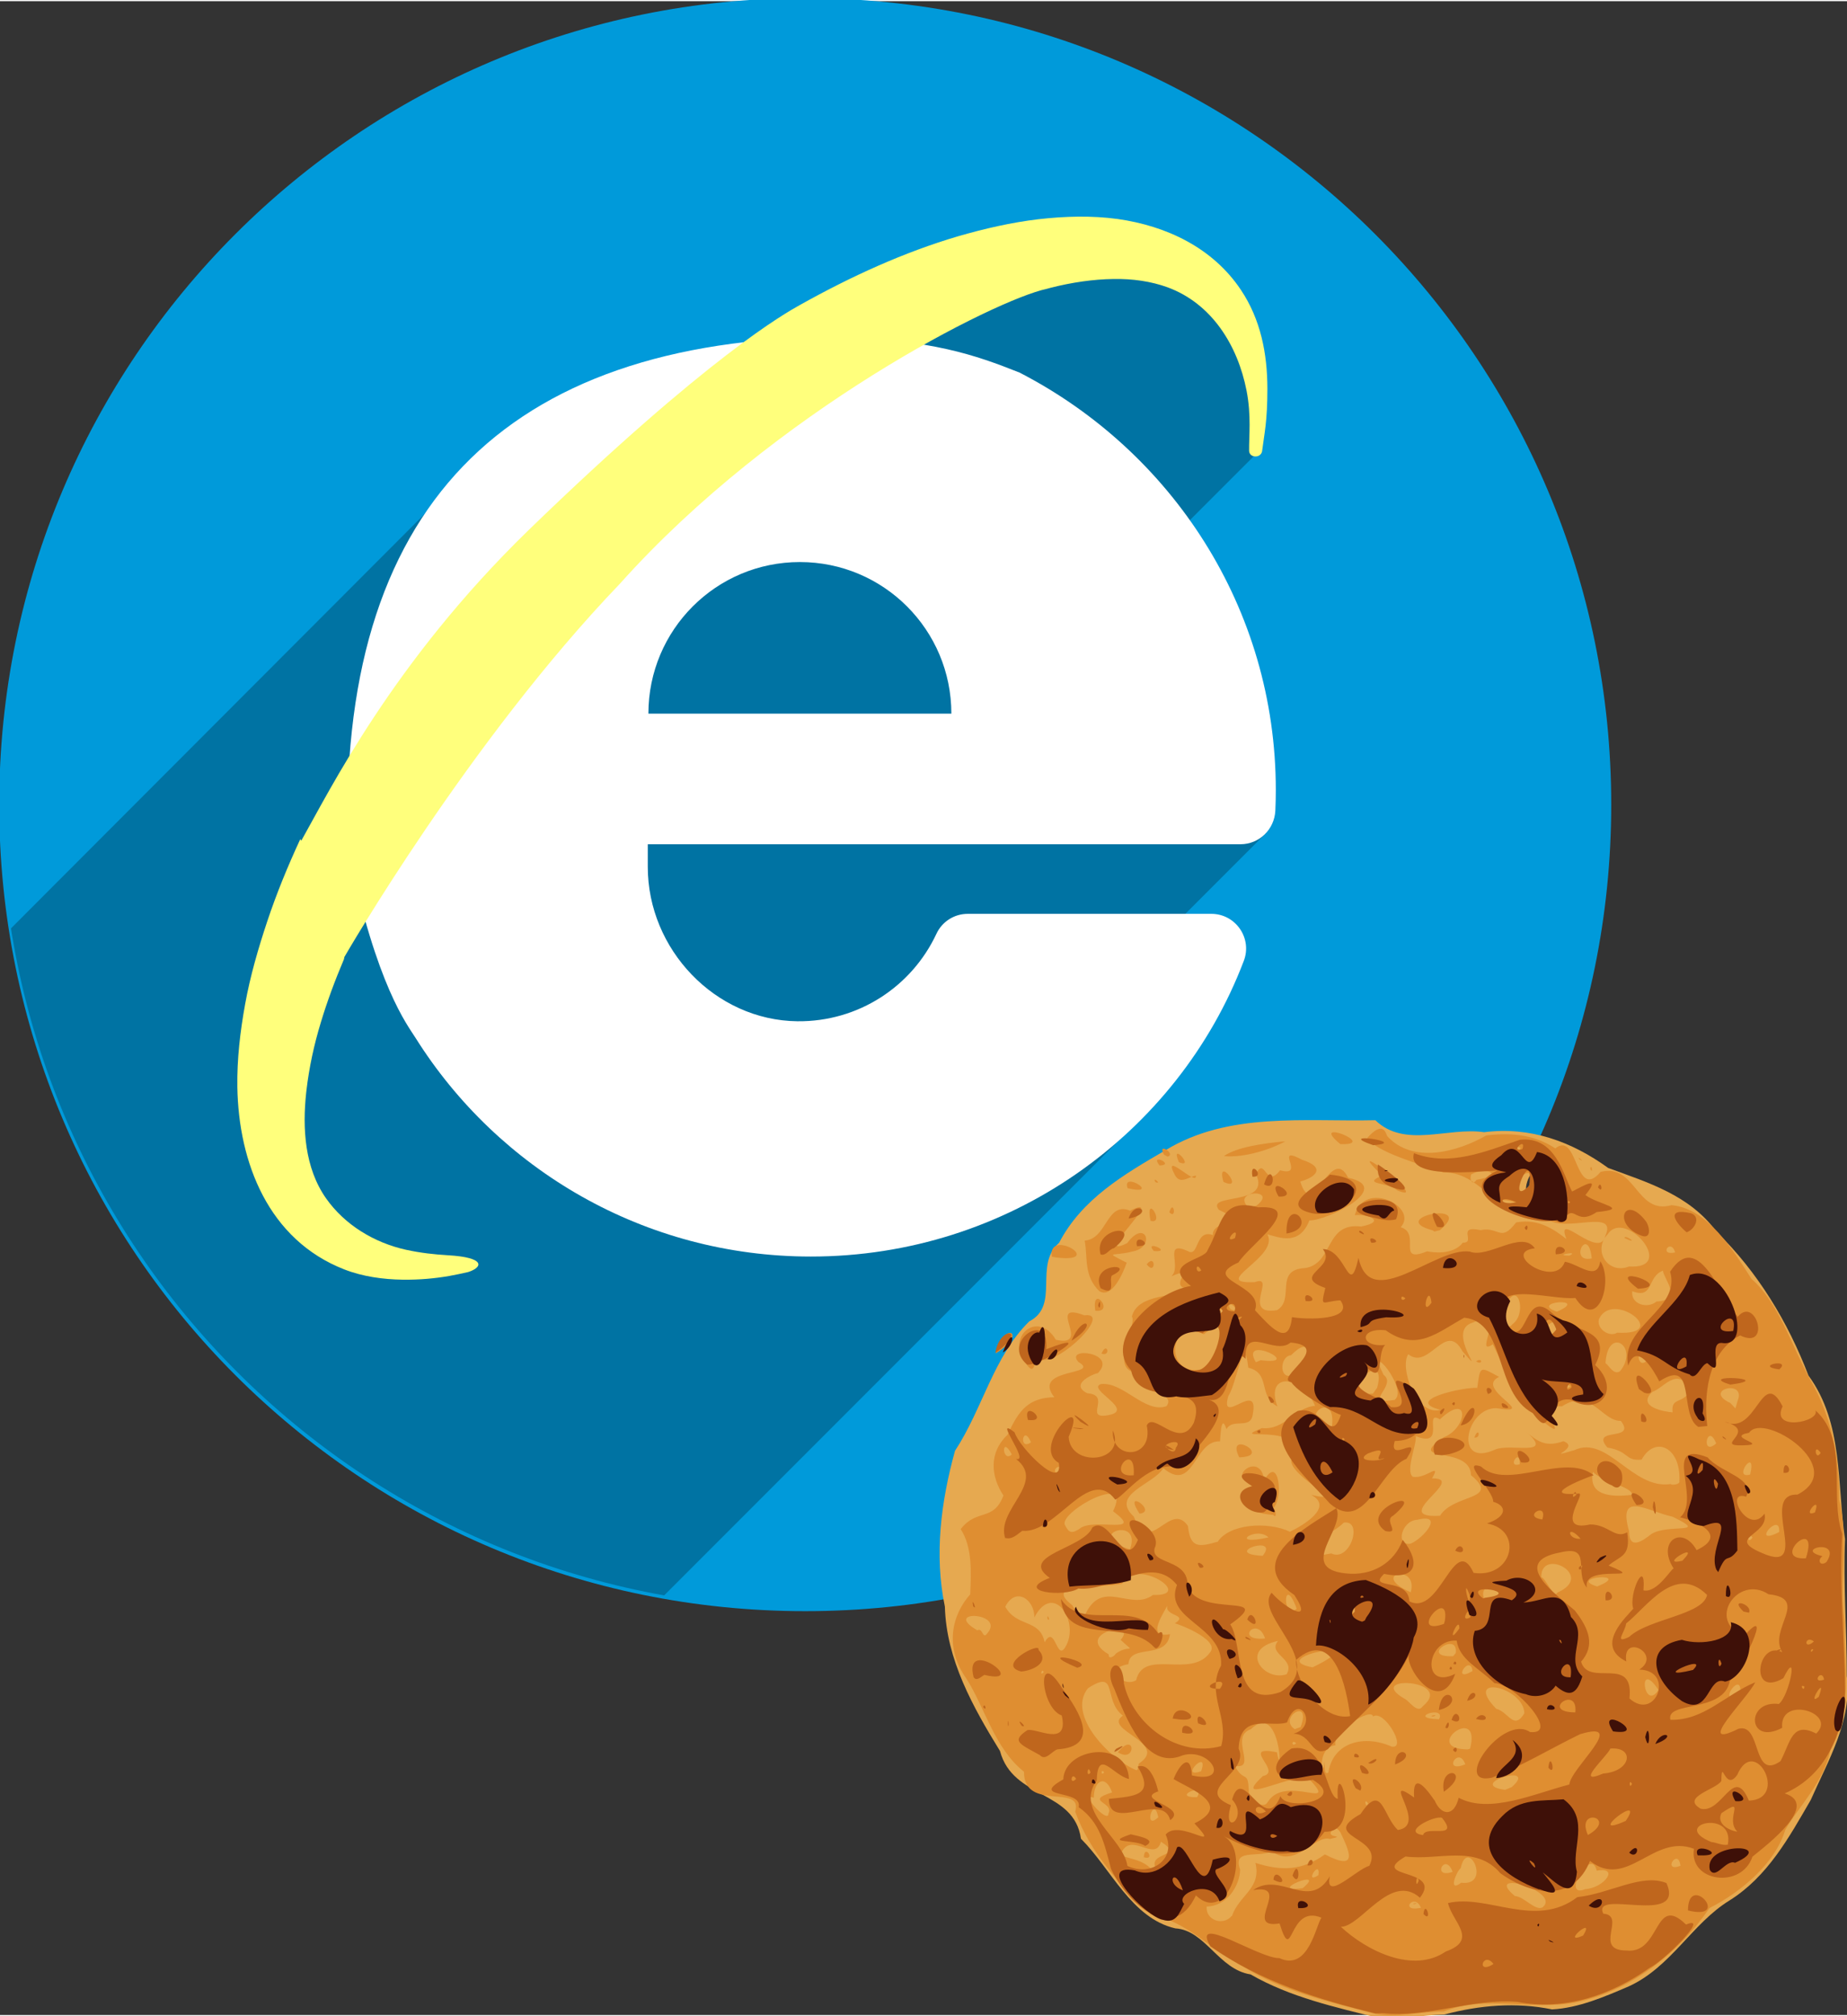
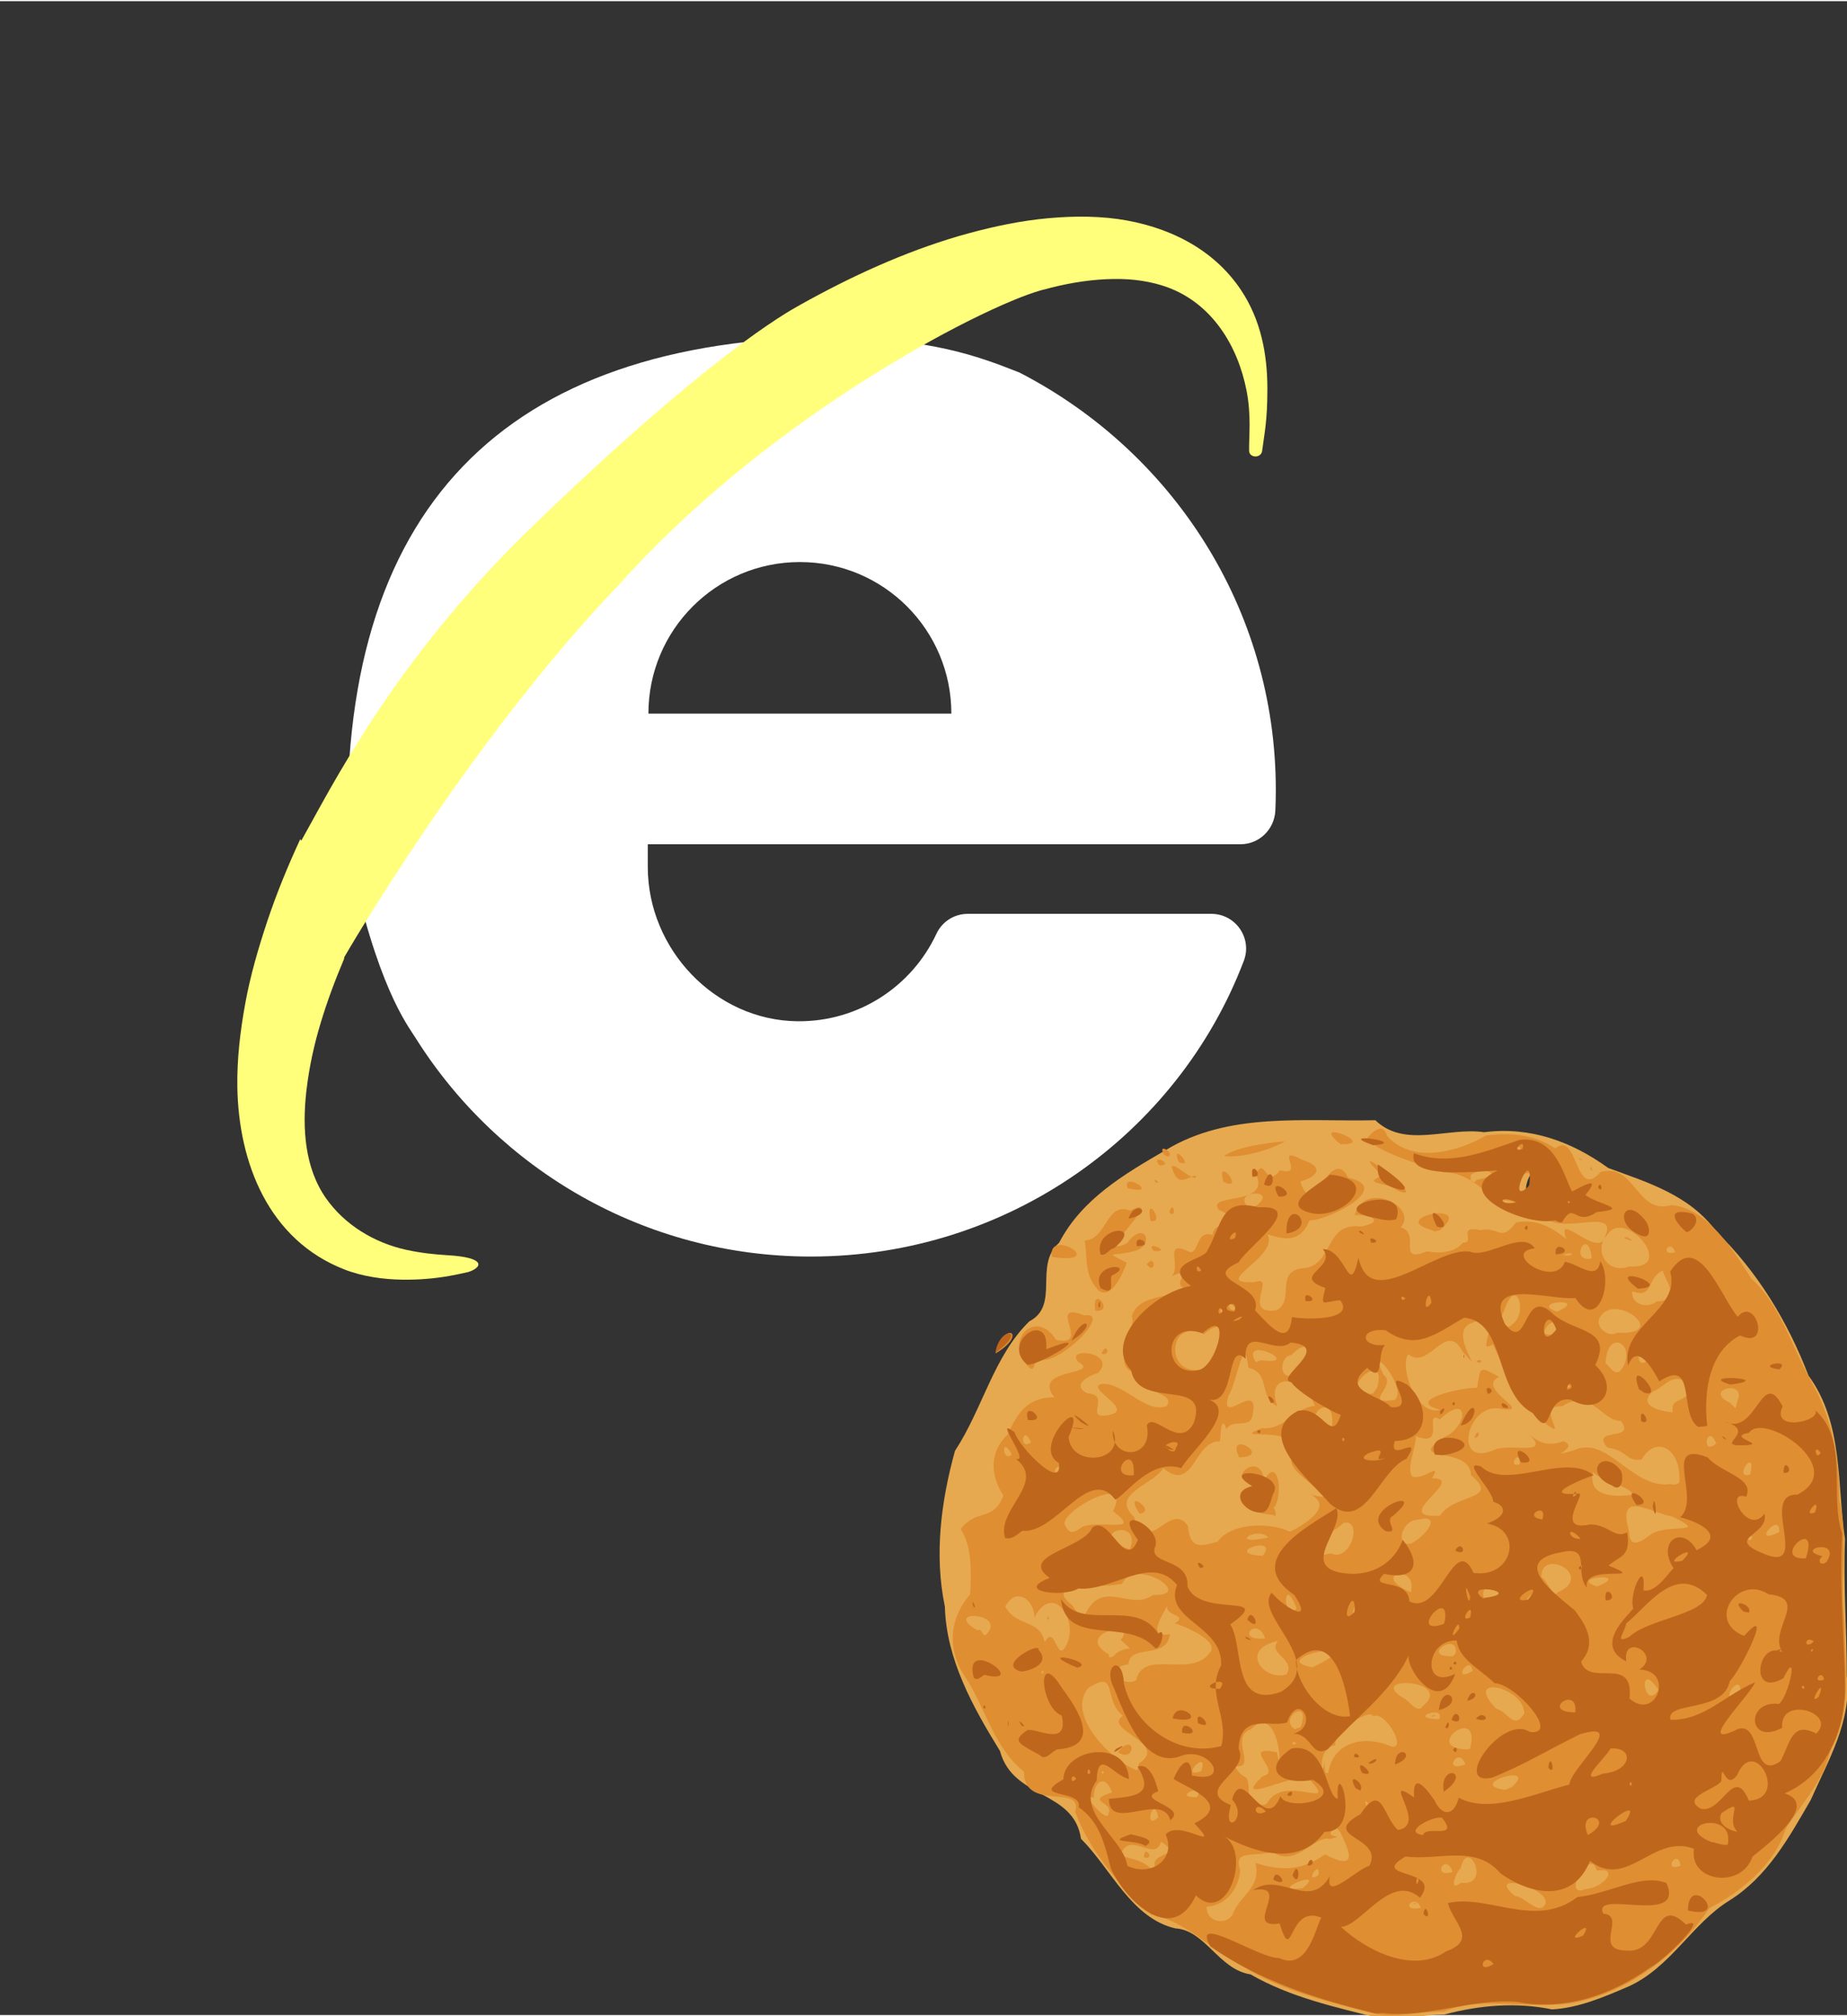
<svg xmlns="http://www.w3.org/2000/svg" xmlns:xlink="http://www.w3.org/1999/xlink" width="385mm" height="420mm" version="1.1" viewBox="0 0 385.478 420.033">
  <rect x="0" y="0" width="385.478" height="420.033" fill="#333333" stroke="none" />
  <defs>
    <rect id="SVGID_1_" width="1.1e3" height="780" />
    <rect id="SVGID_3_" width="1.1e3" height="780" />
-     <path id="SVGID_5_" d="m27.6 277c0 142 115 257 257 257s257-115 257-257-115-257-257-257-257 115-257 257" />
+     <path id="SVGID_5_" d="m27.6 277s257-115 257-257-115-257-257-257-257 115-257 257" />
    <rect id="SVGID_7_" x="18.2" y="98.1" width="413" height="445" />
    <clipPath id="SVGID_2_">
      <use width="100%" height="100%" overflow="visible" xlink:href="#SVGID_1_" />
    </clipPath>
    <clipPath id="SVGID_6_">
      <use width="100%" height="100%" overflow="visible" xlink:href="#SVGID_5_" />
    </clipPath>
  </defs>
  <g transform="matrix(2.47 0 0 2.47 901 -149)">
    <g transform="matrix(.265 0 0 .265 -372 54.5)" clip-path="url(#SVGID_2_)">
      <clipPath id="SVGID_4_">
        <use width="100%" height="100%" overflow="visible" xlink:href="#SVGID_3_" />
      </clipPath>
-       <path d="m541 278c0 142-115 257-257 257s-257-115-257-257 115-257 257-257 257 115 257 257" clip-path="url(#SVGID_4_)" fill="#009ada" />
    </g>
    <g transform="matrix(.265 0 0 .265 -372 54.5)" clip-path="url(#SVGID_6_)" opacity=".25">
      <clipPath id="SVGID_8_">
        <use width="100%" height="100%" overflow="visible" xlink:href="#SVGID_7_" />
      </clipPath>
-       <polygon points="226 543 56.3 489 18.2 330 179 169 269 148 313 113 381 98.1 423 121 428 162 429 165 399 195 431 287 396 322 391 378" clip-path="url(#SVGID_8_)" />
    </g>
    <path transform="matrix(.265 0 0 .265 -372 54.5)" d="m234 249c0-26.7 21.6-48.3 48.3-48.3s48.3 21.6 48.3 48.3zm-95.6 44c8.94 42.9 18.7 55.1 21.4 59.4 26.3 41.8 72.9 69.6 126 69.6 62.9 0 117-39 138-94.1 2.86-7.25-2.51-15.1-10.3-15.1h-77.7c-4.32 0-8.21 2.52-10 6.43-7.78 16.6-24.7 28-44.3 27.8-26.2-.307-47.7-22.9-47.7-49.2v-7.21h189c5.96 0 10.8-4.72 11.1-10.7.097-2.18.147-4.38.147-6.59 0-58-33.2-108-81.7-133-14.2-5.63-27.9-10.5-59.1-11.4-105 .95-159 54.4-155 164z" fill="#fff" />
    <path transform="matrix(.265 0 0 .265 -372 54.5)" d="m123 289c-4.01 8.64-7.6 17.4-10.5 26.1-2.93 8.78-5.48 17.6-7.07 26.4-1.61 8.83-2.62 17.6-2.5 26.4.383 24.3 10 48.8 34.1 58.2 5.79 2.27 12.4 3.19 18.6 3.27 5.5.074 10.4-.412 14.8-1.17 2.17-.4 4.2-.818 6.1-1.26 4.65-1.48 5.76-4.66-6.52-5.36-4.11-.24-8.6-.71-13.3-1.74-10.1-2.24-19.5-7.88-25.5-16.4-6.82-9.71-7.56-22.3-6.32-33.7.033-.3.068-.6.103-.9.821-6.93 2.34-14.2 4.58-21.5 1.99-6.6 4.47-13.3 7.36-20.1l.122-.682s39.6-68.7 87.9-119c49.6-55.4 120-90.5 136-93.9.418-.11.842-.239 1.26-.344 6.91-1.76 13.7-2.72 20-2.81 6.32-.124 12.2.792 17.3 2.64 14.2 5.21 22.4 18.6 25.2 32.9 1.58 8.01.748 14.7.821 19.2.054 2.27 3.61 2.47 4.13.225.729-5.83 1.7-9.41 1.7-20-.008-11.2-2.15-22.1-8.45-31.5-8.96-13.4-23.7-20.4-39.4-22.6-8.19-1.1-16.7-.881-25.2.098-8.51 1.01-17 2.95-25.6 5.43-17.1 5.04-34 12.7-50.6 22-4.23 2.38-28.9 16-86.4 71.7-43.3 42.1-63.4 83-72.4 98.9z" fill="#ffff7c" />
  </g>
  <g transform="translate(346 -78.3)" stroke-width=".265">
    <path d="m-58.1 499c-9.24-2.32-18.6-4.36-26.9-9.14-6.65-1.02-9.46-9.24-15.7-9.6-9.14-2.1-13.4-12.4-19.7-18.7-1.46-10.2-14.2-8.16-16.9-18.3-5.66-9.18-11.2-19.1-11.5-30.1-2.26-10.8-.801-22 2.11-32.5 5.77-8.77 8.04-19.7 15.5-27 6.49-3.38.85-11.7 6.23-16.4 4.77-9.16 13.6-14.3 22.2-19.3 13.2-8.04 29-5.92 43.8-6.26 6.16 5.93 15.1 1.39 22.7 2.5 9.64-1.23 18.3 1.96 25.9 7.46 8.41 3.08 17 5.66 22.6 13.3 8.61 8.4 14.9 18.8 19.2 30 7.31 9.96 5.93 22.6 7.62 34.1-.369 9.52.371 19 .379 28.6 1.12 9.28-3.91 17.6-7.52 25.8-4.56 7.87-9.01 16-17 21-7.8 4.8-12.2 13.9-21 17.9-5.02 2.16-10.5 4.52-16 4.8-7.53-1.54-15.1-.88-22.5 1.07-4.5.075-8.98 1.16-13.5.706zm-3.74-85.8c-.053-1.49-1.31 2.14 0 0zm35.8-88.2c.131-6.23-3.38 4.94 0 0z" fill="#e6a950" />
    <path d="m-59.4 498c-9.26-2.43-18.8-4.64-27-9.68-7.01-3.7-11.8-9.4-19.4-11-6.5-6.04-12.8-13.1-15.8-21.4 1.74-5.93-10.7.111-10.7-8.33-6.19-4.97-8.16-13.4-12-19.4-4.65-6.57-3.05-13.3.785-17.6.227-4.85.416-9.94-1.99-13.6 3.39-4.38 6.81-1.48 8.93-7.01-2.61-3.95-3.15-8.93.889-12.7 2.28-5.14 4.44-7.72 9.73-7.8-4.9-6.22 10-4.45 5.02-7.36-2.98-3.29 8.48-2 3.98 2.42.971-.562-6.52 1.89-2.13 4.11 5.19.364-.869 5.52 4.31 4.58 6.08-1.02-4.78-5.57-1.38-6.51 4.67-.426 9.09 6.19 13.6 4.63 2.18-2.97-5.34-2.3-5.28-6.91-7.47.099-.684-9.82-1.94-11.8 1.3-5 9.49-3.72 11-5.97-2.89-.636 2.41-4.7-2.77-2.4 2.29-2.02-1.78-7.59 3.42-5.29 2.4 1.52 1.49-4.69 5.27-3.32-.318-3.12 7.66-2.3 1.25-5.27-2.92-3.56 11-.684 7.73-7.42 1.87-3.96 2.01 3.18 5.03-.828 5.64 1.55-1.65-5.54 4.61-2.18 4.99 1.58 2.92 3.63-.388 4.52 2.54 8.57 6.39-7.98 10-.776 9.72 2.05-4.56 9.03-8.1 8.89-2.05 5.24-6.02 3.67-8.77 2.9 2.64 4.78-12.4 10.4-2.63 9.98 4.68-1.72-2.95 7.08 4.64 5.84 3.84-2.23-.718-8.44 5.85-8.78 6.02-.906 4.03-9.59 11.7-8.66 5.49-1.07 1.32-2.67-1.31-2.37 1.93-7.43 13.4-1.73 9.58 2.51 4.35 1.35-1.04 7.69 5.51 5.03 4.1.763 6.49-.486 7.43-1.8 2.93.061-1.48-3.72 3.72-2.62 3.88-.813 4.16 2.7 7.41-1.6 4.71-.937 8.18 1.64 10.5 3.45-2.45-6.38 6.94 4.64 8.14-.677 2.64-5.89-8.71-.428-12.1-3.54-9.43 1.87-13-9.85-21.7-9.67-4.7-1.68-14-4.19-15.9-7.19 3.19-3.56 3.82-1.27 4.15-.408 5.38 5.93 14.7 3.31 20.7-.116 4.21-.493 9.5-.543 14.4 2.7 4.81-3.81 4.07 11.2 9.46 4.9 7.4-1.85 7.37 9.03 14.8 6.94 7.59.684 12.9 9.47 16.7 15.4 5.63 4.84 8.43 14.1 12.3 21.1 4.4 7.59 6.04 16.2 5.99 24.9 2.07 8.45-.107 16.9 1.13 25.4-.14 9.03 1.84 18.7-2.98 26.8-1.14 6.48-6.87 12.2-9.4 16.7-2.06 6.83-8.95 12.8-15.8 16.3-6.61 9.57-16.5 17.3-28.1 19.7-9 1.73-18.4-1.64-27.4 1.87-4.87.034-9.72 1.42-14.6.446zm-29.5-20.3c1.53-4.41 6.22-5.78 4.91-11.1 5.37 1.71 9.72 1.68 14.5-1.77 7.35 3.81 4.91-1.03 3.23-4.61-1.88-2.8-4.15 1.17-1.38-.791-2.48 2.29 3.2 1.26-.782 2.18-3.17-.953-7.08 6.24-12.1 2.62-3.25 1.3-8.26-.62-6.65 3.79-.119 3.4-2.75 7.61-6.99 7.68-.266 2.89 3.45 4.08 5.17 2.01zm64.9-1.87c3.83-3.39-12.7-8.08-5.85-2.32 1.93.073 4.37 3.31 5.85 2.32zm-25.5.023c-1.36-3.14-4.62 1.12.072.112zm-1.44-.8c1.48-.229-.455.454 0 0zm35.8-2.98c3.92-.231 7.28-4.72 2.38-3.85-1.17-5.26-7.56 6.03-2.38 3.85zm-59-.189c5.48-4.51-8.07 1.02 0 0zm33.1-1.15c6.48.823 1.35-9.7-.102-3.05-.948.787-2.72 5.22.102 3.05zm-29.8-1.57c.499-3.63-3.22 2.13 0 3e-5zm28-.693c-1.53-4.28-4.51 1.55 0 0zm-61.8-.432c-2.28-3.96 6.26-2.43.936-5.86-1.17 4.27-5.95-1.8-8.06 1.94-1.57 1.88 4.4.853 6.54 4.49l.588-.569zm-2.63-2.61c.09-2.96 2.54.785 0 0zm112 1.77c-.502-3.94-3.96 1.54 0 0zm-109-10.1c-.916-4.95-3.25 3.03-4e-5 0zm-10.4-.777c1.34-2.38-5.18-2.59.764-4.42-1.35-3.9-3.85-2.43-3.81 1.12-3.14-1.22 3.08 5.59 3.05 3.31zm33.3-2.48c3.7-5.87 15.4 2.34 8.27-5.08-4.3-.302-15.9 5.93-9.35-.265 4.33-.872-5.05-6.6 2.96-4.96 1.16 6.75.822-10.9-5.45-4.82-4.6 1.56 1.51 8.46-3.36 7.65 1.99 3.73 2.83.616 2.93 5.54.276 1.17 2.94 3.85 4 1.94zm20.9.352c-.98-1.47-.51 1.37 0 0zm-35.7-1.3c2-3.28-5.69.126-2e-5 0zm65.7-2.12c5.86-5.21-9.9-.574-1.41.598l1.41-.598zm-85.1-3.06c-.676-.95-.676.95 0 0zm46.8.066c1.01-6.45 7.56-7.95 13.2-5.44 3.38.615-1.64-7.87-3.86-6.27-.349-2.01-8.56 3.19-7.85 5.99-4.21.535-2.58 7.83-2.3 3.4.139.662-.205 2.94.789 2.32zm9.05-12.4c.17-1.02.269 1.21 0 0zm-35.6 12.1c1.81-5.07-4.9 1.75 0 0zm-13-1.59c6.56-4.3-7.78-7.07-3.32-10-4.26-3.24-.87-9.89-7.29-5.72-4.58 5.66 4.84 15 10.1 17.1l.254-.136zm-4.37-2.36c3.72-4.6 3.87 2.43 0 0zm72.5 2.51c-1.41-4.06-4.93 2.04 0 0zm1.01-3.27c2.45-9.64-10.5.093-.461.164zm-36.3-1.12c-1.03-.967-1.03.967 0 0zm.915-3.38c2.45-6.37-4.85-1.98-1.22.444zm46.7-2.86c-.083-5.59-13-8.3-5.88-.963 2.63.682 3.67 4.6 5.88.963zm-17.8 1.24c1.59-3.11-7.13-.222 0 0zm-1.63-.726c1.76-.483.318.481 0 0zm-1.78-1.98c6.92-5.71-12.5-6.59-3.74-1.55.918.418 2.66 3.2 3.74 1.55zm66.2-2.28c.919-6.14-5.4 2.5 0 0zm-17-1.13c-4.47-6.85-3.08 4.77 0 0zm-109-2.05c1.58-6.68 11.4-.2 15.4-5.76 2.39-2.77-7.8-6.42-7.37-6.06 3.38-2.1-3.3-1.34-1.14-4.51-.816 1.98-5.24 7.78.161 6.73-.711 5.47-8.37 1.87-8.68 6.29-5.25.752-1.05 5.01 1.64 3.31zm31.4-1.23c1.93-3.28-4.11-4.19-1.79-6.95-8.36 1.8-2.84 8.57 1.79 6.95zm-50.7-.423c-.329-1.04-.95 1.01 0 0zm89.5-.251c-.521-3.73-4.59 2.69 0 0zm-33.4-.763c14.1-6.73-10.5-1.97 0 0zm-41.1-2.83c2.93-2.17 4.37.229 1.06-2.9 3.87-4.37-10.1-1.41-2.48 3.03-.156 1.23 1.31.292 1.42-.126zm71-.154c.604-4.73-7.83.936-.558.66l.558-.66zm-81.5-1.23c3.2-5.15-2.45-13.9-6.46-6.18.1-3.74-3.91-6.54-6.06-2.25 2.41 4.35 7.23 2.48 8.22 7.42 2.18-3.96 2.47 4.08 4.31 1.01zm-3.7-5.86c-.224-1.55.805.676-2e-5 7e-5zm45.4 4.05c-1.62-4.97-6.58.63 0 0zm-58-1.04c3.96-4.47-9.63-5.02-2.05-.662 1.16-.664 1.07 2.03 2.05.662zm77.9-4.37c-.002-6.68-3.61 4.25 0 0zm-57.4.334c3.59-7.55 9.42-.521 14.1-4 9.07.294-3.82-8.1-6.43-2.35-4.55 1.07-16.8-.438-10.4 4.5.287.578 2.07 3.27 2.77 1.85zm44.1-1.13c-2.81-7.65-3.14 2.53 0 0zm49.5-1.79c2.99-4.09-4.35 1.04 0 0zm-8.8-.467c8.48.061-3.75-5.34-1.52.401zm-16.9-1.17c1.72-6.19-8.9-3.86 0 0zm30.6.067c8.07-3.55-3.52-9.53-3.35-3.21.854.072 2.7 4.65 3.35 3.21zm8.3-1.28c7.73-3.08-6.47-1.98 0 0zm-69.8-6.39c3.73-4.64-8.96-.463 0 0zm14.3-.508c3.97 1.92 6.74-7.05 2.64-6.42-3.03 2.88-4.11 1.31-4.55 6.7l.44-.009 1.47-.266zm-42-.854c2.69-7.32-10.2-2.93 0 0zm58.6-1.18c2.72-1.16 7.13-6.42 1.34-4.97-3.26.135-4.62 5.59-1.34 4.97zm-40.3-.358c2.34-3.72 10.3-4.37 15.1-2.13 2.93-1.41 9.16-5.19 4.43-7.68 9.1 2.11-6.97-4.82-3.73-8.13 1.99-7.22-14.2-2.72-6.56-5.8 4.78.484 6.88-4.33 11.1-4.64-2.72-6.56-10.5-7.1-7.88.103-4.12-2.18-1.28-6.92-6.06-8.06-.891-7.85-2.33 3.15-4.17 5.9-1.92 6.62 6.58-3.69 5.09 3.88-.449 3.2-4.25.67-5.47 3.04-1.28-3.87-1.26 2.9-1.39 2.54-5.42-.238-5.37 10.9-11.8 5.6-2.1 3.45-11.2 5.42-6.15 10.1 3.25 8.67 7.55-3.52 11.3 1.96.45 4.68 2.33 4.38 6.11 3.29zm-16.3-5.9c-3.72-5.65 3.92-.415 0 0zm27.9.254c-6.64-.38-7.95-3.92-3.85-6.48-6.63-.826 1.25-7.27 1.97-.69 3.1-5.68 4.07 4.01 1.84 5.8.424-.369.989 2.49.046 1.37zm-7.09-12c-3.03-5.98 7.24-.187 0 0zm86 16c3.6-2.24 12.3.203 4.45-3.61-5.25-1.13-11.6-5.62-9.08 3.05-.004 4.04 2.93 1.93 4.63.563zm-79.9.701c-2.62-2.51-8.7 1.92 0 0zm101 .04c-1.28-1.96-1.2 1.88 0 0zm5.6-1.17c.287-4.57-6.25 3.23 0 0zm-146-.703c2.92-2.38 13.8 1.48 6.96-3.63 4.12-8.31-10.9-.021-10.1 2.75.862 1.8 1.43 2 3.19.877zm75.2-2.69c2.89-4.63 12.8-3.19 6.47-8.45-.167-6.39-14.1-2.29-5.64-7.93 4.96-1.97 5.44-9.58-.85-3.72-3.6-2.17 1.5 6.17-5.05 3.49.297 1.57-2.2 7.25-.627 8.48 2.68.587 6.1-3.28 4.03.342 7.6-.101-9.3 8.45 1.67 7.8zm40.1-4.36c.052-1.69-6.36-2.74-8.17-4.77-1.03 4.77 3.37 5.36 8.17 4.77zm9.87-2.99c.27-6.99-5.13-9.4-7.89-4.35-3.59.324-2.45-1.71-7.16-2.53-3.68-4.37 6.21-1.13 2.82-5.55-3.99.105-6.18-7.03-12.3-3.02-6.27-.56 2.91 8.69-4.59 2.64-5.02-3.75-7.03-9.97-9.82-15.6-4.27 2.87 3.45-7.92-4.19-4.52-5.92 1.69 3.55 12.5-2.15 5.99-3.51-6.56-7.01 4.12-11.3.61-1.88 2.57 1.53 13 6.72 11.6-7.95-1.98 4.93-4.81 7.66-4.58.65-4.64.472-4.53 4.55-2.29-5.32 2.52 8.72 8.08-.55 6.52-6.47-.122-8.92 12.6-.291 8.64 3.25-1.41 12.6 1.68 6.46-3.79 3.02 2.81 4.89 3.04 7.82 2.04 3.78 1.39-4.58 3.87 2.31 1.85 6.9-3.19 12.1 8.3 20.1 7.08.036.295 2.18.138 1.76-.73zm-42.8-8.95c.909-2.49 1.47.227 0 0zm.367-15.9c1.39-.976 1.39.976 0 0zm57.2 23.6c1.44-6.18-3.89 1.17 0 0zm-143-.759c-1.64-2.65-3.78 1.78 0 0zm94.9-1.38c.119-3.66-2.83.914 0 0zm-106-2.03c-2.26-4.31-2.08 1.87 0 3e-5zm147-2.31c-1.86-4.67-3.32 2.94 0 0zm-143-.234c-1.7-4.01-2.66 1.92 0 0zm62.8-3.23c1.11-8.51-8.2-1.09 0 0zm71.1-3.02c-.351-3.4 2.31-1.51 3.8-4.83-2.98-4.79-5.58-.229-8.03.564-3.37 3.14 2.59 4.15 4.23 4.27zm13.6-2.47c1.82-4.53-7.49-2.24-1.53.535l1.04 1.12zm-71.6-.119c3.03-2.32-6.11-12.8-2.31-5.22 3.02 2.2-4.79 6.31 2.31 5.22zm-3.66-2.53c2.54-9.18-10 2.23-.886 1.22zm40.3-.265c-.679-.981-1.02.949 0 0zm-57.4-2.67c3.3-3.33 3.55-8.29-.869-3.85-2.55.198-2.54 5.91.869 3.85zm67.8-.521c4.12-5.09-2.56-9.62-3.04-1.69.845.62 1.71 2.56 3.04 1.69zm-87.5-.358c4.09-2.28 6.92-12.8.656-7.35-7.51-3.65-8.26 8.74-.656 7.35zm93.4-2.17c-2.9-3.92-2.5 3.03 0 0zm-1.29-.341c-.669-1.26 1.67.993 0 0zm-79.6.572c9.43 1.21-4.61-5.63-1.02.422l1.02-.422zm61.5-5.51c1.45-6.1-5.72 1.49 0 0zm12.9-.234c11.6.659-1.09-9.15-3.84-2.74-.444 1.99 2.2 3.77 3.84 2.74zm-21.9-1.74c3.49-2.45.648-10.6-1.8-2.53-1.13 1 .604 4.23 1.8 2.53zm-60.1-2.65c-1.18-1.92-.986 1.5 0 0zm69.4.023c7.16-3.11-6.04-2.14 0 0zm-66.8-.447c-2.17-2.89-2.11.875 0 0zm87.6-1.68c5.63-.276 1.5-4.72 1.34-6.43-3.38 1.21-1.83 6-6.4 4.28-.355 2.71 3.12 3.75 5.06 2.15zm-5.75-7.31c10.2.65-.774-12.2-4.44-6.73-3.24 3.45.104 8.48 4.44 6.73zm-.932-5.94c-.012-.912 3.42 1.64 0 0zm-6.83 4.26c-.774-7.18-4.96 1.05 0 0zm-4.7-.586c2.5-1.09-3.68-.026 0 0zm22.1-.669c-.916-3.13-3.56.795 0 0zm-87.4-9.74c4.79-3.66-5.45-3.26-1.64.367l1.64-.367zm54.2-.606c-4.12-1.57-4.12.776 0 0zm2.67-3.48c2.52-6.63-6.62.769-.864 1.64zm-10.9-1.32c6.11-1.04 1.84-2.79-1.11-1.14-.426.711.024 2.6 1.11 1.14zm4.97-1.89c-.67-.484-1.05.853 0 0zm4.16-4.82c-1.66-.629.035 1.19 0 0zm-103 45.3c-4.75-5.62 2.21-11.7 6.05-5.22 7.82 1.71-2.36-8.23 5.96-5.1 6.3-.833-6.5 11.6-9.65 8.9-.957.703-.629 3.7-2.37 1.42zm-6.52-2.38c1.82-7.09 6.93-4.12 0 0zm22.1.039c1.12-2.71 2.07.726 0 0zm-1.3-8.94c-.855-5.81 4.25.488 0 0zm.903-4.02c-3.4-3.26-2.44-7.1-3.12-10.6 4.73-.334 4.53-8.26 9.48-6.25 8.14-4.04-8.53 10.6-.614 6.78 3.85-5.26 6.04.876 1.09 1.74-4.09 1.08-6.04-.158-1.19 2.33-.631 1.9-3 7.53-5.66 5.96zm9.82-5.66c1.96-2.42 1.93 2.51 0 0zm-19.8-1.58c-.866-6.1 11.3 1.28 1.13.18zm21.3-1.19c-2.23-2.51 4.2.319 0 0zm58.2-4.31c-9.99-2.65 9.24-6.43 1.49-.042l-1.14.285zm-58.9-2c-1.2-6.13 3.23.881 0 0zm3.93-1.77c.88-2.97 1.61 1.67 0 0zm47.5-4.6c-1.61-1.72-7.67-1.13-3.07-3.05-9.64-9.33 11.1 6.43 3.07 3.05zm-56.2-.421c-1.36-3.8 7.26 1.66 0 0zm20-1.32c-1.68-5.85 4.76 2.21 0 0zm-14.2.052c-.793-1.36 1.53.565 0 0zm4.06-1.48c-2.82-5.39 4.66 2.55 4.38.113-1.66.282-3.24 1.94-4.38-.113zm86.7-1.3c.229-1.4.628 1.39 0 0zm-89.9-.691c-2.19-2.75 3.4-.105 0 0zm4.03-.699c-1.97-4.63 3.58 1.54 2e-5 0zm83.6-.596c-.758-.958 1.47.867 0 0zm-86.7-.961c-1.59-2.81 2.67-.085.734.41zm12.5.295c2.6-1.84 8.21-2.68 12.8-3.08-2.95 1.67-8.64 3.5-12.8 3.08zm24.3-2.5c-6.97-5.72 8.31.3 0 0z" fill="#df8e31" />
    <path d="m-58.9 498c-12.1-2.9-24.3-6.81-34.5-14-4.12-7.17 10.1 2.57 14.4 2.46 6.11 2.85 7.64-6.9 8.79-8.43-7.07-2.94-5.88 10.4-8.74 1.2-7.9 1.31 2.82-8.43-5.51-6.95 5.68-4.03 11.7 4.47 16-2.89-1.16 5.52 5.65-1.52 8.24-2.17 3.25-6.17-10.7-5.88-1.83-10.8 4.51-6.76 4.62.362 7.79 3.32 6.55-.966-4.02-12 3.4-6.78-.565-7.8 5.37 2.64 4.2.433 1.27 3.26 4.09 3.84 5.09-.375 6.54 3.47 15.9-.933 23.1-2.76.218-3.39 12.5-13.6 2.24-10.5-6.23 3.03-12.3 6.71-18.4 9.07-8.52 1.85 2.22-13.4 7.95-9.52 6.45.675-3.11-10.1-7.42-10.2-3.24-3.16-7.32-4.89-7.89-8.87-6.5-.338-7.39 10.5-.299 6.93-3.21 8.87-10.3-.961-9.7-3.87-3.78 8.01-11.4 13.1-16.9 19.6-3.51 1.87-3.2-3.17-7.17-3.24 5.5-1.47 1.09-9.2-1.33-2.36-3.23 1.18-9.83-2.18-10.1 5.47 2.44 5.08-9.67 8.48-1.62 11.8-1.95 6.72 3.8 2.7.256-1.19 2.21-7.7 6.76 7.69 10.1-.701 1.1 3.2 14.1.925 6.74-3.4-6.66 1.23-10.9-2.15-4.46-6.53 7.36-1.34 7.08 10 9.67 10.5-.562-9.98 5.47 7.1-2.76 6.86-5.29 7.41-14.4 4.38-21.1.877 5.95 3.18.924 18.8-5.75 12.4-4.91 10.6-14.6 1.17-17.7-5.51-1.4-5.24-2.3-9.78-6.77-12.9.934-3.79-10.5-1.69-3.2-5.79.221-6.58 13.3-8.48 13.7-.087-3.34-.744-6.51-6.59-6.73.334-4.79 6.58 5.62 12 6.4 17.8 5.03 2.37 10.3-1.48 7.99-6.54 2.89-3.45 12.1 4.25 6.01-2.33 8.07-3.91-.875-7.15-4.35-9.24 1.06-2.8 3.56-5.85 3.82-.758 8.33 1.87 3.91-5.93-1.95-4.19-7.72 3.29-11.9-8.01-14.3-14-2.5-4.81 1.81-7.32 2.06-.936 1.98 8.65 11.3 15.5 20.3 13 1.72-5.9-3.24-11-.019-16.8.523-8.42-12.1-9.43-9.2-16.8-5.32-6.59-13.4 1.41-20.6.742-3.01 1.89-13.6.682-5.96-2.22-6.68-4.68 7.11-6.09 8.89-10.5 3.58-2.82 6.76 9.33 9.51 2.56-6.02-8 5.65-2.56 3.49 1.75-.865 3.54 7.18 2.06 6.86 7.96 2.6 6.74 18.6 1.07 8.92 7.93 2.92 4.33.15 17.7 10.5 14.1 10.2-6.01-5.78-16.1-1.86-20.7 2.37 2.84 9.04 6.99 4.73.464-10.7-7.22 2.67-14.2 8.77-18.1 2.03 4.17-8.32 12.5 1.96 13.6 5.45.611 10.1-2.11 11.9-6.99 3.85 4.74 2.9 8.5-3.89 7.09-3.66 3.43 5.02.585 5.28 5.73 6.44 3.27 9.37-14.6 13.4-5.94 8.16 1.2 10.5-8.95 2.8-10.3 4.28-1.48 4.13-3.71 1.3-4.53.068-2.34-7.01-8.9-2.55-7.35 5.39 5.13 17.5-3.06 23.5 1.81-2.75.95-11.3 4.48-3.25 3.85 2.14-.606-5.27 8.18 2.51 6.42 3.82-.015 5.19 3.12 7.74 1.64.822 5.14-1.46 4.84-3.88 6.93 8.88 3.63-5.56-.597-4.54 4.6-2.71-3.31 1.19-8.96-5.51-7.34-10.6 1.95-1.02 8.68 2.99 12.1 3.08 3.91 4.26 7.36 1.32 10.7 1.63 5.45 11.1-1.56 10.1 7.67 5.55 4.91 9.51-5.86 2.06-6.03 4.86-3.19-3.64-7.73-2.72-1.7-6.72-3.3.07-9.32 1.46-11-1.05-3 2.68-11 2.12-3.82 2.87.617 5.81-4.6 6.31-4.56-3.67-5.6 1.78-9.26 4.78-3.83 6.67-3.12.164-5.99-3.44-6.85 4.53-3.77-4.04-16.3 5.74-12.5 2.72 3.25 9.93 4.25 8.04 8.2-4.73-1.54.429 8.26 3.83 3.54 1.06 4.55-8.34 4.93-.462 8.23 10.6 4.71-.885-12.5 7.34-12.2 10.9-5.61-7.07-17.4-10.1-12.9-5.21.932 4.69 2.51-1.36 2.62-6.21.177 3.47-2.89-3.74-4.94 6.7 3.23 7.74-11.7 12.1-3.18-2.57 5.34 7.98 3.21 6.85.819 7.08 6.35 2.83 17.6 5.6 25.8-.681 10.9.486 21.8.581 32.7-.312 8.95-4.07 17.7-12.6 21.4 7.37 2.3-3.53 10.6-6.73 13.2-2.23 6.78-13.3 5.3-12.2-1.65-8.46-3.26-13.9 8.64-21.7 2.53-3.4 8.57-12 7.35-18.7 2.57-5.16-6.08-12.9-2.6-19.8-3.49-8.03 4.66 7.97 2.31 3.01 8.59-6.13-5.4-12.3 6.08-16.5 6.07 5.41 5.04 15.1 9.84 21.9 5.15 6.88-2.43 1.36-6.17.46-10.1 8.32-1.94 18.2 5.45 27-1.24 6.75-.704 13.4-5.04 18.6-2.93 3.98 9.12-15.7 1.03-13.2 6.38 4.97.409-2.3 7.68 4.88 7.69 7.18.764 5.68-12 12.4-5.41 5.26-2.26-4.66 7.65-7.59 9.01-8.01 5.68-17.7 9.03-27.6 7.11-9.42-.773-18.6 3.34-28.1 2.36zm24.6-10.3c-2.1-2.86-3.8 2.36 0 0zm18.7-5.93c2.78-4.52-4.94 2.14 0 0zm-34.3-11.5c-.579-1.89-.786 2.3 0 0zm64.5-7.46c1.51-7.62-12.3-4.16-3.43-.56 1.16.122 2.23.762 3.43.56zm-29.2-2.02c6.42-3.65-2.65-5.94 0 0zm-34.4.013c.529-2.16 7.73 1.08 3.95-3.6-1.5-.588-8.61 2.95-3.95 3.6zm65.6-.711c-2.75-2.7 2.1-7.54-3.32-3.87-1.12 2.18 1.54 3.63 3.32 3.87zm-23.3-2.25c4.42-6.49-8.99 4.03 0 0zm-75.1-1.95c-2.53-2.82-3.12 1.63 0 0zm90.7-.598c4.58 1.16 6.9-9.35 10.1-1.68 8.45-.288 1.23-13.9-2.42-5.39-2.6 3.73-3.23-3.86-3.33 1.28-.976 1.75-8.56 3.37-4.32 5.79zm-14.3-5.16c-.636-1.32-.636 1.32 0 0zm-116-1.06c-1.04-1.74-1.49 1.57 0 0zm110-1.11c5.95-.457 6.59-5.63 1.49-5.21-.631 1.62-7.81 7.92-1.49 5.21zm-107-.196c-.596-2.08-1.02 1.34 0 0zm144-2.38c2.13-4.05 2.38-8.37 7.45-5.76 4.53-4.32-7.72-8.07-7.1-1.2-7.22 3.84-7.69-5.84-.695-4.97 2.24-1.78 4.2-12.1.94-5.38-7.29 4.28-5.39-8.09-.227-5.41-2.99-4.88 5.84-11.2-2.88-12.1-6.35-4.2-13.1 5.58-5.08 8.7 6.54-7.43-.926 7.54-2.99 9.4-1.32 6.79-13.4 4.07-12.4 8.09 7 .176 11.4-5.2 17.7-7.83-1.46 3.2-13 14.4-3.52 9.71 4.97-1.36 2.78 11 8.82 6.73zm-.799-23.1c1.56-.736.52.573 0 0zm-6.92-8.1c-3.15-3.02 1.98-1.55 1.14.229zm-82.1 21.8c-.748-5.85-3.35-18.7-11.3-11.7-.105 5.09 5.88 12.8 11.3 11.7zm47-.772c.629-5.91-7.59-.065 0 0zm50.8-3.25c1.92-5.19-2.77 2.29 0 0zm-125-1.66c2.61-3.35-5.77.004 0 0zm122-.499c-1.21-.611.003 1.36 0 0zm4.12-1.44c-.499-2.55-2.78 1.04 0 0zm-2.26-6.21c-.482-.616-.855 1.19 0 0zm.134-1.75c-1.97-1.45-2.21 2.05 0 0zm-38.5-1c4.1-3.75 15.4-4.53 16.2-8.7-6.72-6.6-12.5 2.49-16.9 5.96-.124 1.71-2.76 4.49.766 2.73zm-35.5-1.7c.093-3.15-3.12 4.36 0 0zm-3.04-1.53c1.22-7.51-7.97 3.34-.183.582l.154-.49.029-.092zm5.29-.768c1.03-4.17-2.8 1.41 0 0zm-24.1-1.2c.202-6.78-3.76 4.12 0 0zm36.2-2.52c4.11-5.16-5.42 1.07 0 0zm-12.1-.655c-1.82-5.23-.193 3.55 0 0zm3.08.276c8.58-1.1-5.24-3.45-.371.133zm20.3-6.74c-1.48.308-.194 1.74 0 0zm20.9-.981c4.42-4.53-5.45 1.28 0 0zm30.1.24c3.35-5.12-7.07-2.66-.85-1.2-1.18.83-.444 2.24.85 1.2zm-4.31-.758c3.01-9.3-7.66.471 0 0zm-47-4.07c-2.93-3.35-2.98.22 0 0zm-8.01-4.03c1.29-3.9-4.44-.57 0 0zm56.9-1.47c1.52-4.17-3.05 1.3 0 0zm-49.8-3.68c-.058-1.82-1.56 1.51 0 0zm51-8.75c-1.6-2.32-1.13 1.95 0 0zm-82.9 96.2c.364-3.25 1.95 2.02 0 0zm55.2-.755c.058-8.19 9.29 2.29 0 0zm-86.5-6.39c.212-3.24 4.02 2.04 0 0zm3.97-.88c1.41-4.3 1.86 3.02 0 0zm3.11-2.13c.796-2.74 2.03.348 0 0zm-39.3-1.16c.225-.998.212 1.27 0 0zm5.45-2.88c-1.87-1.48-8.88-.461-3.03-2.44.858.257 5.87.974 3.03 2.44zm5.22-5.37c-1.55-6.09-12.8 2.62-12.8-4.46 5.21-.548 9.72-.605 6.01-6.73 3.4-1.19 4.53 6.67 4.29 5.16-5.18 1.8 6.36 3.18 2.49 6.03zm24.4-5.33c1.46-1.9 1.3 1.15 0 0zm32.7-.613c-1.07-6 6.17-4.31 0 0zm-18.4-.741c-2.13-3.68 2.11-1.07.952.504zm1.32-3.2c-1.97-4.17 3.97 1.39 0 0zm38.9-1.08c.376-3.85 1.77 2.12 0 0zm-32-.673c.052-4.7 5.14-1.88 0 0zm-5.61-.293c3.16-2.17 1.29.697 0 0zm-68.6-1.7c-4.12-2.3-5.98-2.86-2.55-5.15 1.8-.602 8.74 3.73 7.2-3.07-4.47-1.58-5.42-14.6.104-5.64 3.72 4.97 8.02 12.1-1.02 12.7-1.22.418-2.5 2.59-3.74 1.12zm65.7.419c-.263-1.78 2.31.639 0 0zm-49.7-1.69c3.77-1.95-1.82 2.06 0 0zm70.3.224c1.04-1.59 1.05 1.5 0 0zm-56.5-3.57c-.47-3.78 5.15 1.1 0 0zm-36.4-1.8c.114-2.14.294 1.66 0 0zm91.3.716c.943-2.73 1.02.854 0 0zm-88.4-.377c-1.56-2.25 1.55.696 0 0zm36.8-.513c-.905-3.9 4.19 1.77 0 0zm52.9-.707c1.08-3.5 3.03 1.63 0 0zm-58.2-.283c.726-4.44 7.92 1.28.543.067l-.51-.063zm63.3.069c1.54-2.23 3.74 1.12 0 0zm-7.75-1.84c.712-6.34 5.89-1.46 0 0zm-95.1-.64c.407-1.09.836 1.15 0 0zm101-1.3c1.04-3.38 3.29-.596 0 0zm-103-4.93c-2.23-8.75 11.9 1.85 2.25-.473-.51.239-1.64 1.48-2.25.473zm9.93-1.18c-5.41-1.33 4.18-6.33 3.61-4.52 2.51 2.72-1.36 4.37-3.61 4.52zm89.4-.505c.247-1.31.995.511 0 0zm-77.7-.282c-9.91-4.18 4.62-1.13 0 0zm78.5-.801c.397-1.33 1.14.591 0 0zm-62.4-3.43c-5.72-6.34-18.5.054-19.5-10.1 4.47 6.94 15.5-.317 20.3 7.21 1.94-1.62.297 4.1-.778 2.9zm19.1-1.88c-.745-1.12 2.56 1.17 0 0zm.286-3.93c.985-3.23 3.39 3.21 0 0zm-57.2-2.77c-.52-2.43 1 1.19 0 0zm132-1.23c-.521-4.12 3.22.104 0 0zm-84.7-6.81c-1.6-2.4 2.28.187 0 0zm53.3-3.56c1.29-2.66 2.92 1.47 0 0zm-93.9-2.53c-2.09-5.97 8.69-11.6 2.23-16.6 3.11.799-5.08-9.31-.291-5.55.939 3.14 10.2 12.5 9.23 6.37-6.04-3.34 6.62-15.9 2.05-5.43.357 6.5 12.1 5.42 9.23-1.34-.418 6.31 8.57 6.08 7.08-1.01 1.36-3.15 6.88 5.34 9.83-.622 3.26-9.67-11.5-2.45-13.1-10.9-5.87-6.11 4.56-16.3 12.5-17.6-6.59-4.78 3-5.4 3.45-7.45 3.13-5.57 2.75-11 10.6-8.95 10.3-.553-2.09 8.08-4.14 11.5-8.28 3.66 5.44 4.59 3.44 9.97 2.96 3.12 7.07 8.12 7.72 1.43 2.91.551 13.2.758 10.1-3.5-3.72.172-4.21 1.86-3.14-2.58-7.37-2.59 2.59-4.17-.525-8.11 4.98.039 5.48 10.6 7.45 1.81 2.48 11.6 16-2.26 23.2-1.29 3.87 1.55 10.9-4.64 13.6-.678-7.2.861 4.25 8.51 6.27 2.8 2.88.469 6.76 4.23 7.39-.111 2.83 4.11-.49 14.9-5.2 7.66-5.29.577-19.3-4.48-14.7 5.44 4.95 6.39 3.69-8.19 9.99-2.14 4.48 4.04 12.7 2.97 8.85 10.7 5.31 4.9 1.18 10.8-5.12 7.22-5.78-.896-3.46 9.07-7.9 2.8-8.16-4.27-5.43-19-14.3-19.9-5.58 3.04-9.92 7.24-16.4 2.63-5.63-.627-5.44 3.65-.111 3.05-1.89 1.78.016 8.29-3.76 4.79-5.87 4.86 2.83 5.63 4.95 8.18 6.21.726-2.99-8.31 3.48-4.63 4.76 4.26 4.63 11.6-2.67 11.7-1.5 4.95 6.13-1.99 2.46 3.7-5.72 2.34-8.67 15.7-16 9.34-4.24-4.87-15.9-14.4-6.72-19.3 5.28-1.35 6.95 7.37 9.09.572 2 1.68-8.64-3.79-10.4-6.56-3.81-.763 8.89-7.5-.166-8.29-3.34 2.8-9.74-3.94-9.4 3.39-4.18-4.02-1.93 9.75-7.67 8.52 6.45 2.29-4.14 11.1-5.73 14.3-6.41-2.18-11.7 5.7-13.8 6.55-5.53-7.33-12.3 7.19-19.4 6.5-1.02.72-2.1 1.89-3.52 1.5zm26.8-13.2c.478-7.7-6.24.631 0 0zm52.3-3.59c-3.48 1.32 2.27-3.2-3.46-.933-2.98 1.78 2.93 1.7 3.46.933zm-43.5-2.15c2.1-2.63-5.44-.156-.368.492-4.08-2.94.095 2.14.368-.492zm35.2-1.8c-.865-1.01-.39 1.42 0 0zm47.4-10.8c-.361-2.31-1.93 1.78 0 0zm-77.6-3.65c3.68-1.26 6.75-13.4.573-7.62-8.57-3.14-8.53 9.61-.573 7.62zm74.4-8.41c-2.49-6.65-4.32 5.5 0 0zm-66.2-2.03c2.29-1.94-3.47 1.12 0 0zm-3.44-1.82c-.986-2.06-1.3 1.92 0 0zm2.49.104c.942-3.49-4.13-.18 0 0zm41.1-1.84c-.544-4.57-2.45 3.43 0 0zm-5.45-.913c-1.28-1.18-.975 1.14 0 0zm-42.6-5.82c-1.25-2.26-1.3 1.05 0 0zm7.03-6.74c1.07-3.23-2.87 1.37 0 0zm31.4 61.1c-6.24-4.34 9.58-9.85 1.62-3.21-2.1.997 1.73 3.89-1.62 3.21zm55.8-5.01c.399-4.26 1.2 4.71 0 0zm-81.2 1.08c-3.6.708-7.69-4.26-2.38-5.43-7.59-4.49 7.1-3 4.38 1.54-.521 1.22-.717 3.2-2 3.89zm77.8-1.51c-3.89-5.55 4.81.007 0 0zm-5.1-4.07c-5.94-2.33-2.23-7.91 1.67-3.32.909 1.04.553 5.05-1.67 3.32zm35.8-2.65c-.116-3.74 2.66.385 0 0zm-54.8-2.17c-3.05-5.74 5.19.73 0 0zm-18-1.62c-2.28-6.42 12.4-2.55 3.06-.101l-1.56.242zm60.2-3.47c-.777-1.16 1.71 1.13 0 0zm-97.3-1.32c.958-1.12.958 1.12 0 0zm-36.9-.533c-4.7-.591 2.88-.028 0 0zm129-.453c-4.17-2.6-.252-14.7-8.14-9.49-1.1-2.19-4.69-8.45-6.49-3.28-1.79-8.18 11.1-11.7 8.75-19.6 5.81-8.88 10.4 4.94 14.1 9.41 3.81-4.53 7.09 7.06.505 3.88-7.14 3.69-7.53 13.3-6.85 18.9zm-49.6-.312c3.45-7.93 4.22-.536 0 0zm-79.3-.723c-4.69-4.37 5.42 3.26 0 0zm117-.112c-.603-4.14 2.72 1.09 0 0zm-128-.308c-1.27-4.51 4.79.625 0 0zm86-1.79c2.05-2.09-.112 2.08 0 0zm13.1-.83c-1.27-2.3 3.04.862 0 0zm-10.6-.759c.909-1.1.685 1.08 0 0zm-37.8-.177c-1.84-3.16 2.1.2 0 0zm76.8-2.88c-2.62-7.31 5.79 2.15 1.12.768zm-31.5 1.03c-1.2-2.53 2.24-.648 0 0zm50.6-1.96c-7.6-2.28 10-1.31 0 0zm10.2-3.17c-5.51-.718 2.74-2.43 0 0zm-157-1.03c-5.59-4.66 4.74-11.6 4.01-3.17 11.6-4.53-1.87 3.75-4.01 3.17zm91.1-1.77c.225-.998.212 1.27 0 0zm-97.7-.669c.859-5.81 7.01-4.99 0 0zm15.9-2.51c2.35-5.81 5.8-3.62 0 0zm5.56-7.37c.571-2.36.497 1.8 0 0zm43.3-.91c-.838-2.94 3.56.421 0 0zm-42.8-2.67c-2.38-5.49 7.82-5.25 2.35-2.65-.711.93 1.07 4.44-2.35 2.65zm112-.012c-7.18-5.5 8.33-.272.166.112zm-112-7.03c-1.7-5.82 9.5-6.8 2.79-1.31-1.06.181-1.59 1.65-2.79 1.31zm95-.027c-.584-3.42 4.53-.22 0 0zm-87.4-1.7c-.808-3.11 4.1.019 0 0zm48.9-.711c-1.19-2.11 2.77.064 0 0zm56.3-1.51c-6.12-2.39-3.42-8.83 1.02-2.95.745 1 1.24 3.86-1.02 2.95zm-74-.421c-.257-8.54 7.21-1.16 0 0zm83.5-.263c-2.08-1.73-4.8-5.27.955-3.96 2.17.848.61 3.5-.955 3.96zm-68.3.01c-.354-1.15 2.34 1.33 0 0zm34.5-.941c.921-1.56.671 1.53 0 0zm-18.3-.231c-3.49-7.01 4.65 1.22 0 0zm-13.2-1.89c-11.2-2.11 7.73-7.43 4.67.341-1.56.457-3.16.023-4.67-.341zm37.8.55c-5.6 1.46-22.3-5.66-11.9-10.4-4.78.259-19.1 1.83-17.5-3.59 7.43 2.85 14.9-.339 22.1-2.8 7.48-.825 9.07 7.4 10.9 10.8 2.61-1.36 6.08-3.37 2.78.728 2.78 2.07 9.59 2.82 2.35 3.55-4.68 3.18-4.58-2.52-7.23 2.13l-.676-.034zm-8.01-3.77c-4.02-1.81-3.75.934 0 0zm11.2.077c-.487-1-.789.587 0 0zm-8.52-3.55c1-9.09-5.17 5.19 0 0zm-1.43-7.61c.87-2.78-2.88.977 0 0zm-82.2 14.5c1.35-4.22 5.62-1.1 0 0zm38.4-1.09c-7.77-1.65 1.94-6.19 3.62-8.07 11.2 1 2.74 9.27-3.62 8.07zm-7.13-3.57c-2.76-4.9 4.96.212.123.074zm25.4-1.38c-4.01-.922-4.9-2.61-4.64-5.24.987.602 8.23 5.68 4.64 5.24zm41.3-.48c.63-1.84 1.23 1.64 0 0zm-69.7-.629c1.67-5.56 3.09 1.92 0 0zm-2.42-1.59c-.681-3.82 2.84.222 0 0zm25.2-6.57c-8.57-2.93 8.04-.569 0 0z" fill="#bf661d" />
-     <path d="m-22.5 483c-1.29-.944 2.1.733 0 0zm-2.65-3.44c.653-.943.32.968 0 0zm-78.2-1.09c-3.39-.621-14.5-11.9-5.8-10.3 4.07 1.77 7.96-1.74 8.8-4.8 2.06-1.66 5.46 12.1 7.46 2.57 5.2-1.49 4.02.847.676 2.02-1.03 1.49 4.96 5.08.735 6.66-1.7-4.98-9.51-1.54-7.38.532-1.03 1.89-1.66 4.21-4.48 3.31zm4.22-6.15c-1.68-5.27-3.86-1.4 0 0zm24.1 3.72c-.926-3.44 4.9.173 0 0zm60.6-.523c4-3.91 3.37 2.13 0 0zm-10.3-3.37c-6.81-2.42-14.9-8.28-7.75-15.3 3.69-3.8 8.27-3.1 12.8-3.51 5.71 4.2 1.43 10.4 2.79 15.1-.603 6.64-4.63 2.01-7.14.136 1.51 1.98 5.27 5.83-.708 3.5zm-1.12-5.45c-2.6-2.23 1.24 2.74 0 0zm36.7 1.36c-1.38-5.93 14.4-5.54 5.26-1.47-1.86-.826-3.98 3.67-5.26 1.47zm-2.53-3.03c-1.47-3.35 7.3.321 0 0zm-14.3-.565c2.42-2.84 1.97 1.77 0 0zm-71.4-.287c-3.58.523-13.2-2.2-11.9-4.24 7.14 3.89-.348-8.36 6.24-2.4 3.29-1.14 3.07-4.77 6.43-2.56 10.7-3.14 6.88 11.2-.726 9.2zm-2.05-3.21c-2.18-1.24-1.6 1.38 0 0zm-12.7-1.69c.627-4.64 2.56.547 0 0zm-12.7-4.46c-1.43-2.73 3.7 1.46 0 0zm121-1.1c-2.66-4.72 4.83.453 0 0zm-102-.524c.761-2.19.882 1.74 0 0zm-32.3-3.31c.019-1.93 1.68.954 0 0zm84.4-.97c.526-2.8 5.98-4.02 3.41-7.95 4.49 3.27.444 7.72-3.41 7.95zm-44.9.009c-2.52-2.93 10.7-6.8 8.41-.679-2.7-.108-5.58 1.28-8.41.679zm-10.4-2.14c-.679-5.65 1.47 2.15 0 0zm88.5-4.97c1.31-3.22 4.89-1.74 0 0zm-69-.429c-1.34-3.48 3.57 1.28 0 0zm66.9-1.01c.999-4.5 1.12 4.47 0 0zm-6.72-1.2c-3.9-6.05 8.07 1.12 0 0zm46.4-.321c-1.34-3.59 3.18-11.4 1.74-3.47-.104.813-.429 4.96-1.74 3.47zm-60.2-4.3c.297-2.25 3.51.701 0 0zm-37.3-.955c.985-7-7.11-12.9-10.9-12.3.339-6.11 2.1-13.4 10.4-13.7 4.95 1.86 13.4 5.87 10 12-.615 4.87-6.87 13.1-9.54 14zm-7.89-17.6c-.49-.539.266 1.55 0 0zm7.51-.612c5.35-7.1-7.9-1.19-.894.915l.566-.252.328-.663zm-.544-4.22c-.459-.942-1.33.646 0 0zm-10.4 21.8c-3.11-1.64-7.49.593-3.47-4.33 1.22-1.11 7.92 6.3 3.47 4.33zm76.7-.184c-5.94-4.25-8.01-11.3.092-12.7 4 1.28 11.2.13 10.2-3.68 7.21 1.72 3.05 11.7-1.2 12.4-3.71-1.47-3.13 7.48-9.04 4.03zm2.41-6.42c3.79-3.76-9.76 2.37 0 0zm5.96-1.31c-.835-2.61-.842 2.02 0 0zm-137 6.63c-1.87-2.8 2.66 2.34 0 0zm96.1-.276c-5.7-1.11-12.7-7.16-10.6-13.2 5.76-.592.218-9.07 7.72-6.37 4.8-3.2-10.1-3.64-1.12-4.1 3.82-2.15 9.25 1.97 3.55 4.56 4.38-.12 8.17-3.72 9.92 3.02 3.87 3.76-1.43 8.66 2.37 12.4-1.12 3.61-2.57 4.56-5.57 1.92-1.26 1.99-4.12 2.69-6.23 1.77zm9.4-3.51c.863-6.19-4.87.135 0 0zm-2.02-7.68c-1.03-.723.643 1.64 0 0zm-104 9.5c-.105-1.74.52 1.58 0 0zm36.6.119c.859-1.98 1.17.882 0 0zm-.08-1.74c-2.28-6.06 3.08-.418 0 0zm-1.71-4.04c-2.26-4 3.89-.79 0 0zm.486-4.15c-4.5.66-5.66-7.83-1.78-2.01.541-.285 4.09 3.32 1.78 2.01zm-21.5-2.22c-3.96 1.61-12.8-2.49-11-4.5 1.97 6.54 16.8-.172 15 4.82-1.34.016-2.68-.12-4-.317zm71.1-2.77c-2.69-7.73 4.38 1.85 0 0zm.132-3.87c1.12-2.93.954 1.49 0 0zm-58.6.048c-2.11-5.31 1.93-2.28 0 0zm112-.146c-.04-5.59 2.15 1.37 0 0zm-137-1.96c-3.1-11.1 13.8-13.6 12.8-1.35-4.01 1.31-9.39.911-12.8 1.35zm135-3.57c-1.9-4.54 4.96-12-2.65-9.07-7.79-.84 1.05-6.58-3.73-10.5 4.24-.645-2.9-6.2 2.82-3.4 7.94 2.35 7.85 12.5 7.96 19-2.21 2.95-2.08-.059-4 4.51l-.415-.561zm.362-17.9c-1.74-3.26-.422 3.52 0 0zm-3.21-2.88c.608-4.4-2.71 3.11 0 0zm-61.8 19.7c.917-3.42.213 2.85 0 0zm-53.6-.832c-1.9-3.12 2.4-.002 0 0zm94-.581c3.99-1.93-2.83 3.04 0 0zm-64.1-2.66c.55-5.56 5.2-.825 0 0zm-52.2-3.78c.301-3.63 1.91.606 0 0zm46.9-3.57c-5.12-1.74 3.81-8.28 1.5-1.57-1.74.492 1.83 3.23-1.5 1.57zm15.1-1.91c-5.21-3.68-8.12-9.96-9.76-15.3 4.96-6.9 6.46 1.28 9.96 2.58 6.73 2.37 2.91 10.9-.204 12.7zm-1.54-5.87c-2.94-6.13-3.84 2.78 0 0zm-3.63-9.99c1.16-3.44-3.38 2.48 0 0zm11.3 15.4c.347-2.99 2.56.152 0 0zm79-.959c-2.13-3.98 1.84-.155 0 0zm-144-.883c-1.09-3.34 1.38 2.31 0 0zm89-.785c-3.75-3.31 7.26 1.41 0 0zm-76.6-.239c-6.36-3.4 6.91-.371 0 0zm8.21-3.58c3.11-2.9 7.17-.973 8.19-6.04 2.61 1.92-2.52 8.83-5.88 5.29-.448-.218-2.35 2.18-2.31.747zm53.7-7.04c-6.89.824-10.4-5.89-17.5-5.52-8.46-3.09 1.29-14 7.64-12.9 2.43 1.02 3.79 7.25-.571 3.49 3.71 3.31-6.94 6.95 1.38 8.04 4.07-2.68 2.62 3.97 7 2.6 5.15 1.66-4.19-9.93 2.04-5.07 1.54 1.99 5.43 10 .055 9.33zm.664-1.11c1.51-3.25-3.41.633 0 0zm-14.9-10.9c1.43-1.97-3.41 1.38 0 0zm41.4 8.73c-6.45-5.29-7.97-14.2-11.5-20.9-6.29-1.71.924-9.08 4.44-3.45-4.01 7.69 6.93 9.38 5.53 2.6 3.77.901 1.73 7.45 6.39 3.93-1.45-3-7.26-5.5-.923-2.52 8.22 1.88 4.27 11.6 8.49 15.4-1.45 3.16-10.9.988-4.28.063.442-4-8.03-1.65-9.73-3.84 3.84 2.35 6.02 4.73 3.16 8.29 2.94 3.41.051 1.87-1.56.419zm32-.077c-2.65-3.63 2.1-6.6 1.07-.843 1.42 2.26-.794 1.66-1.07.843zm-101-.393c1.08-1.26.13 1.03 0 0zm-7.69-4.02c-6.61 1.4-4.13-4.95-8.61-7.28.52-9.05 10.1-12.6 17.5-14.4 4.61 2.33-.685 2.69.163 3.88 1.49 7.54-7.59 1.24-9.58 7.36-1.86 5.56 11.6 8.62 10.1.616 1.7-3.26 2.22-11.4 3.71-5.03 3.4 3.27-1.97 12.3-5.95 14.6-2.4.244-4.92.781-7.32.298zm107-4.59c-5.08-1.57-5.35-3.93-10.9-5 1.88-5.64 9.55-9.99 11-15.7 7.43-2.97 13.9 14.8 7 14.2-3.73-.754.633 7.93-3.34 4.17-1.38.269-2.32 3.99-3.79 2.26zm-.6-1.65c.629-5.24-4.72 2.68 0 0zm9.77-7.39c1.26-6.27-6.52.946 0 0zm-146 6.95c-2.81-3.86-.175-7.12 1.16-6.6 1.75-5.13 1.74 8.68-1.16 6.6zm2.9-1.1c3.08-4.84 2.31.827 0 0zm-8.88-2.56c1.97-4.44 2.2-.238-.469 1.2zm73.5-3.24c1.59-1.06 1.19.817 0 0zm.705-.842c-.727-7.12 16.2-1.54 5.32-2.06-5 .715-1.96 1.24-5.32 2.06zm45.1-8.54c.327-2.35 4.49 1.46 0 0zm-27.9-3.81c.57-4.89 6.14.678 0 0zm23.9-9.99c-3.36.827-16.6-3.74-6.44-2.67 3.02-3.23 1.62-11.4-3.62-6.51-3.22 2.02-1.81 2.68-1.88 5.58-4.9-1.99-4.83-5.68 1.22-6.35-.786-.354-5.48-.571-1.01-3.58 4.16-4.83 4.97 5.65 7.45-.659 5.54.771 6.87 8.68 6.22 13.7-.078.866-1.32 1.23-1.95.518zm-37.3-.945c-9.18-1.48 2.81-3.55 3.21-1.03-1.28.202-1.47 2.8-3.21 1.03zm-12.8-.609c-2.59-3.32 5.06-8.94 7.63-4.85.179 3.78-4.81 5.45-7.63 4.85zm16-6.24c-5.81-.498 3.52-1.89 0 0zm-1.9-2.56c1.48-.229-.455.454 0 0z" fill="#3e1008" />
  </g>
</svg>